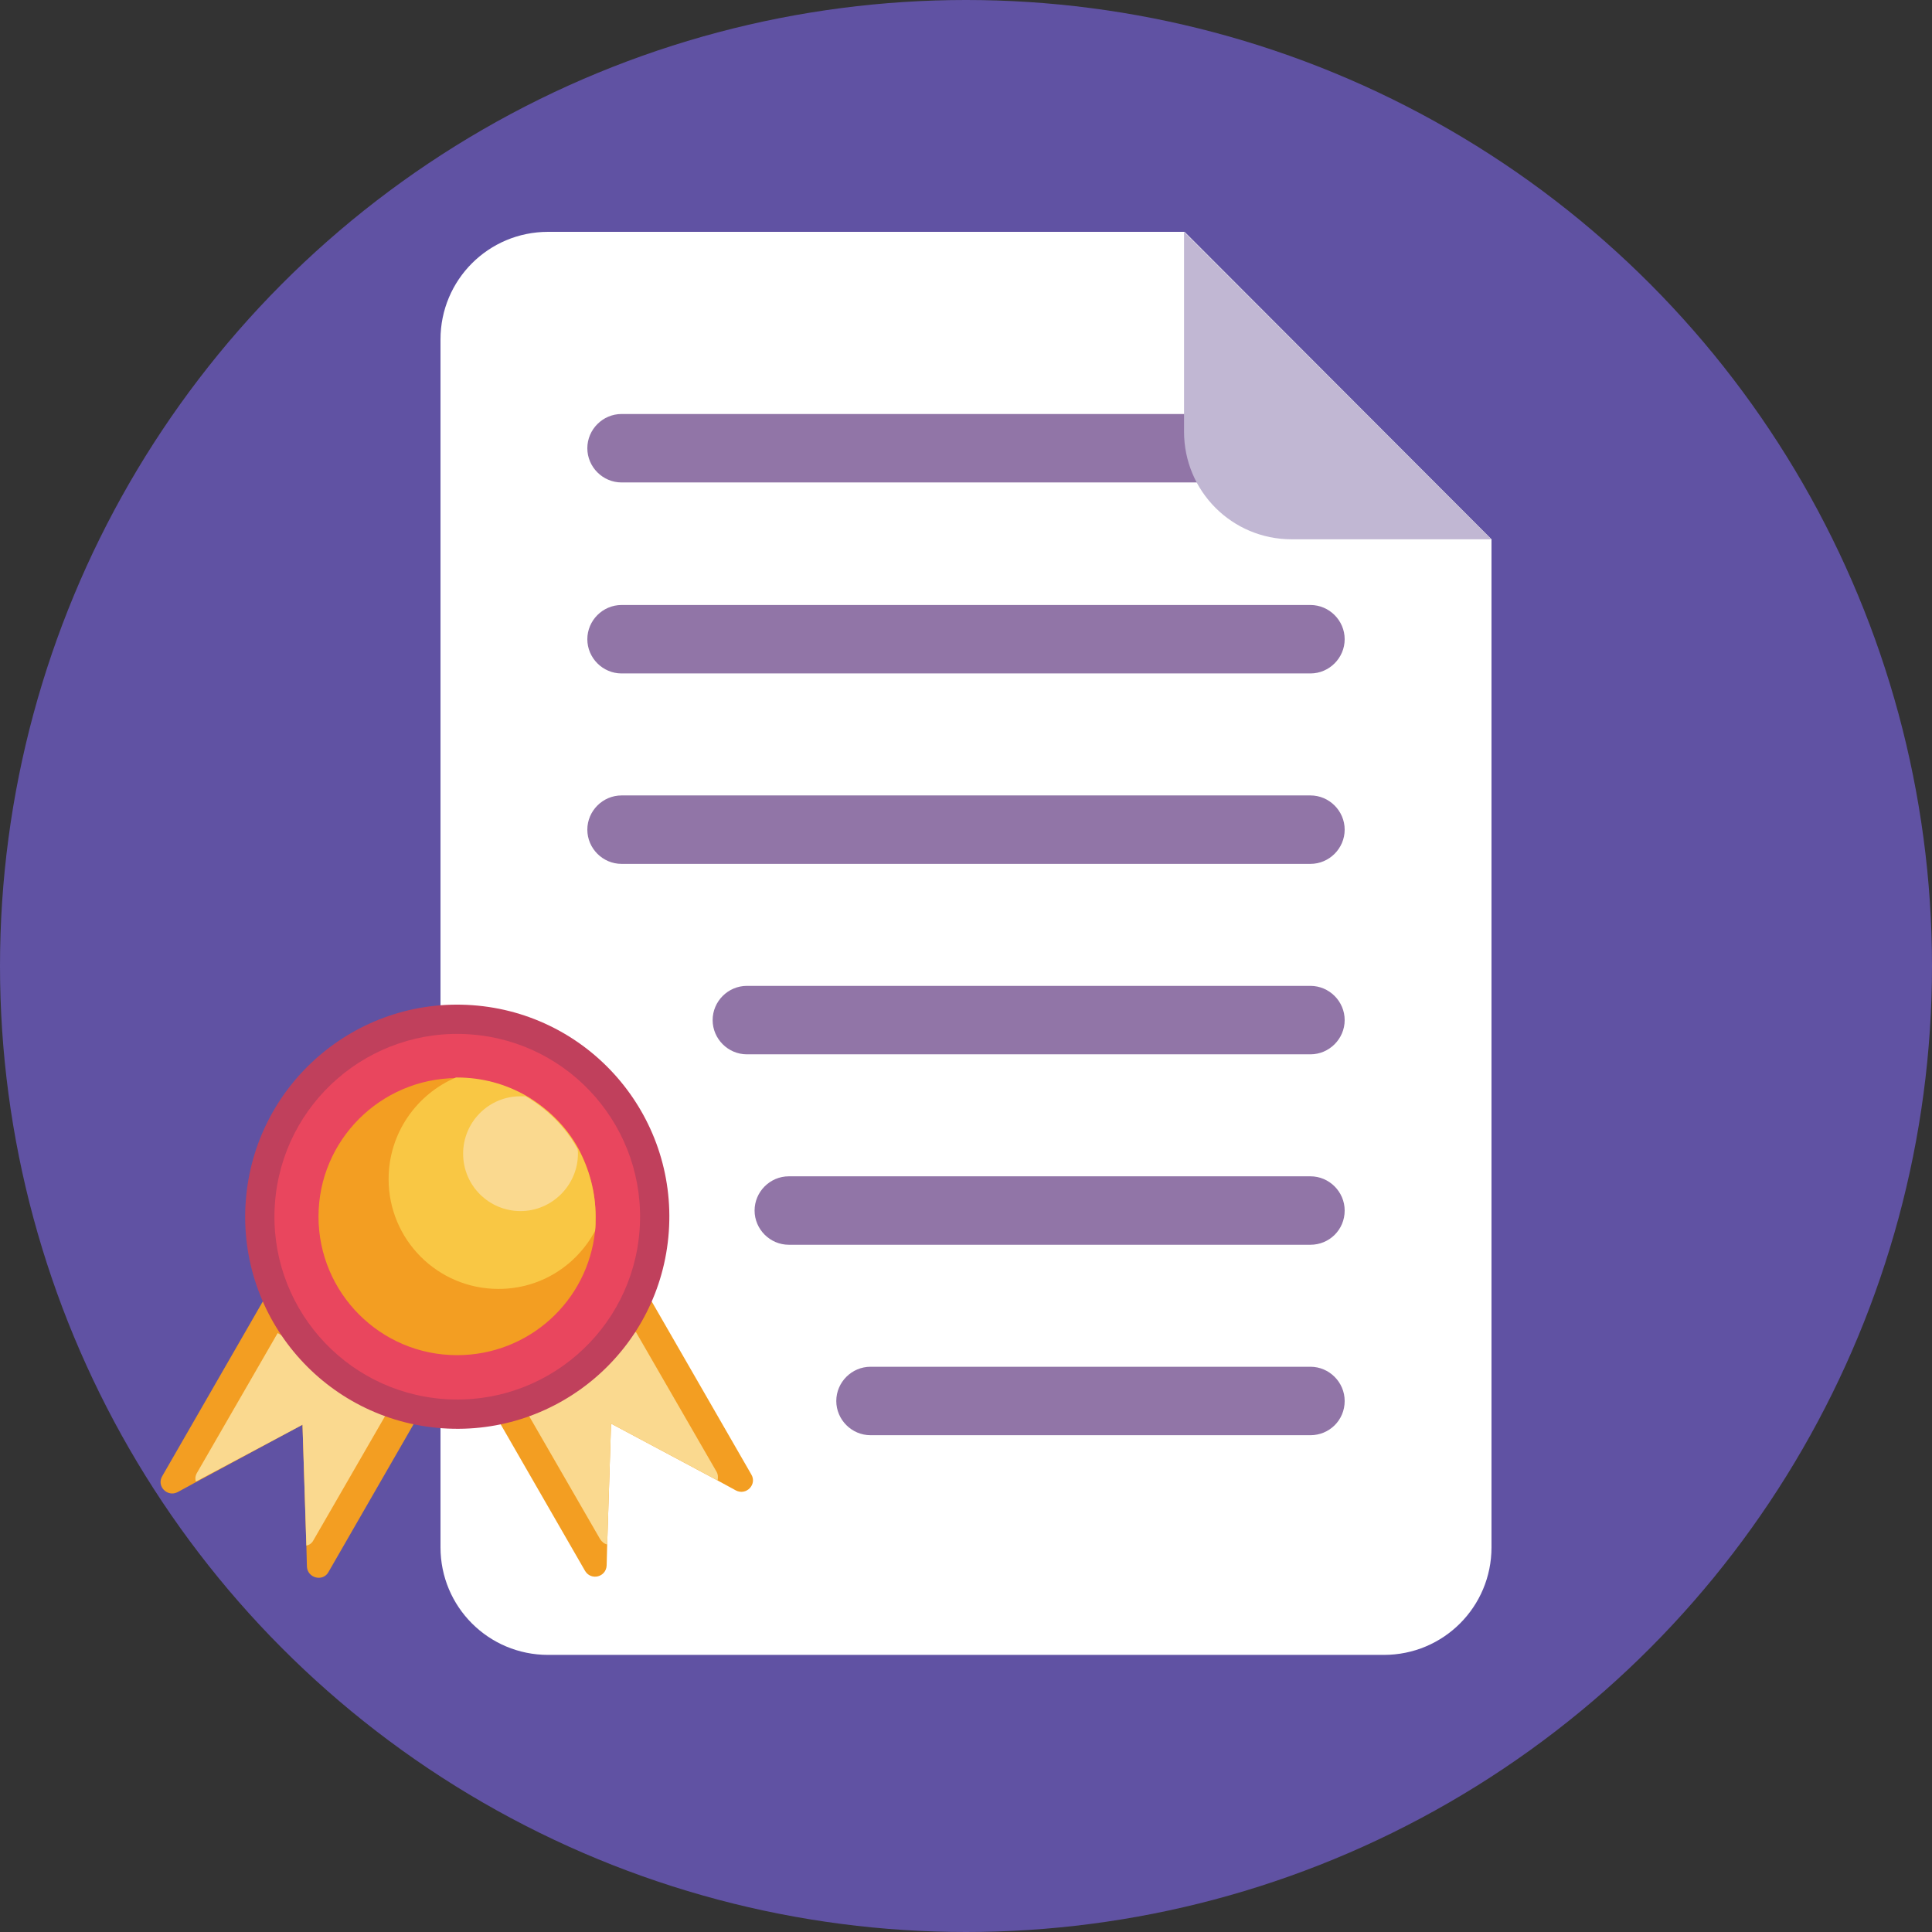
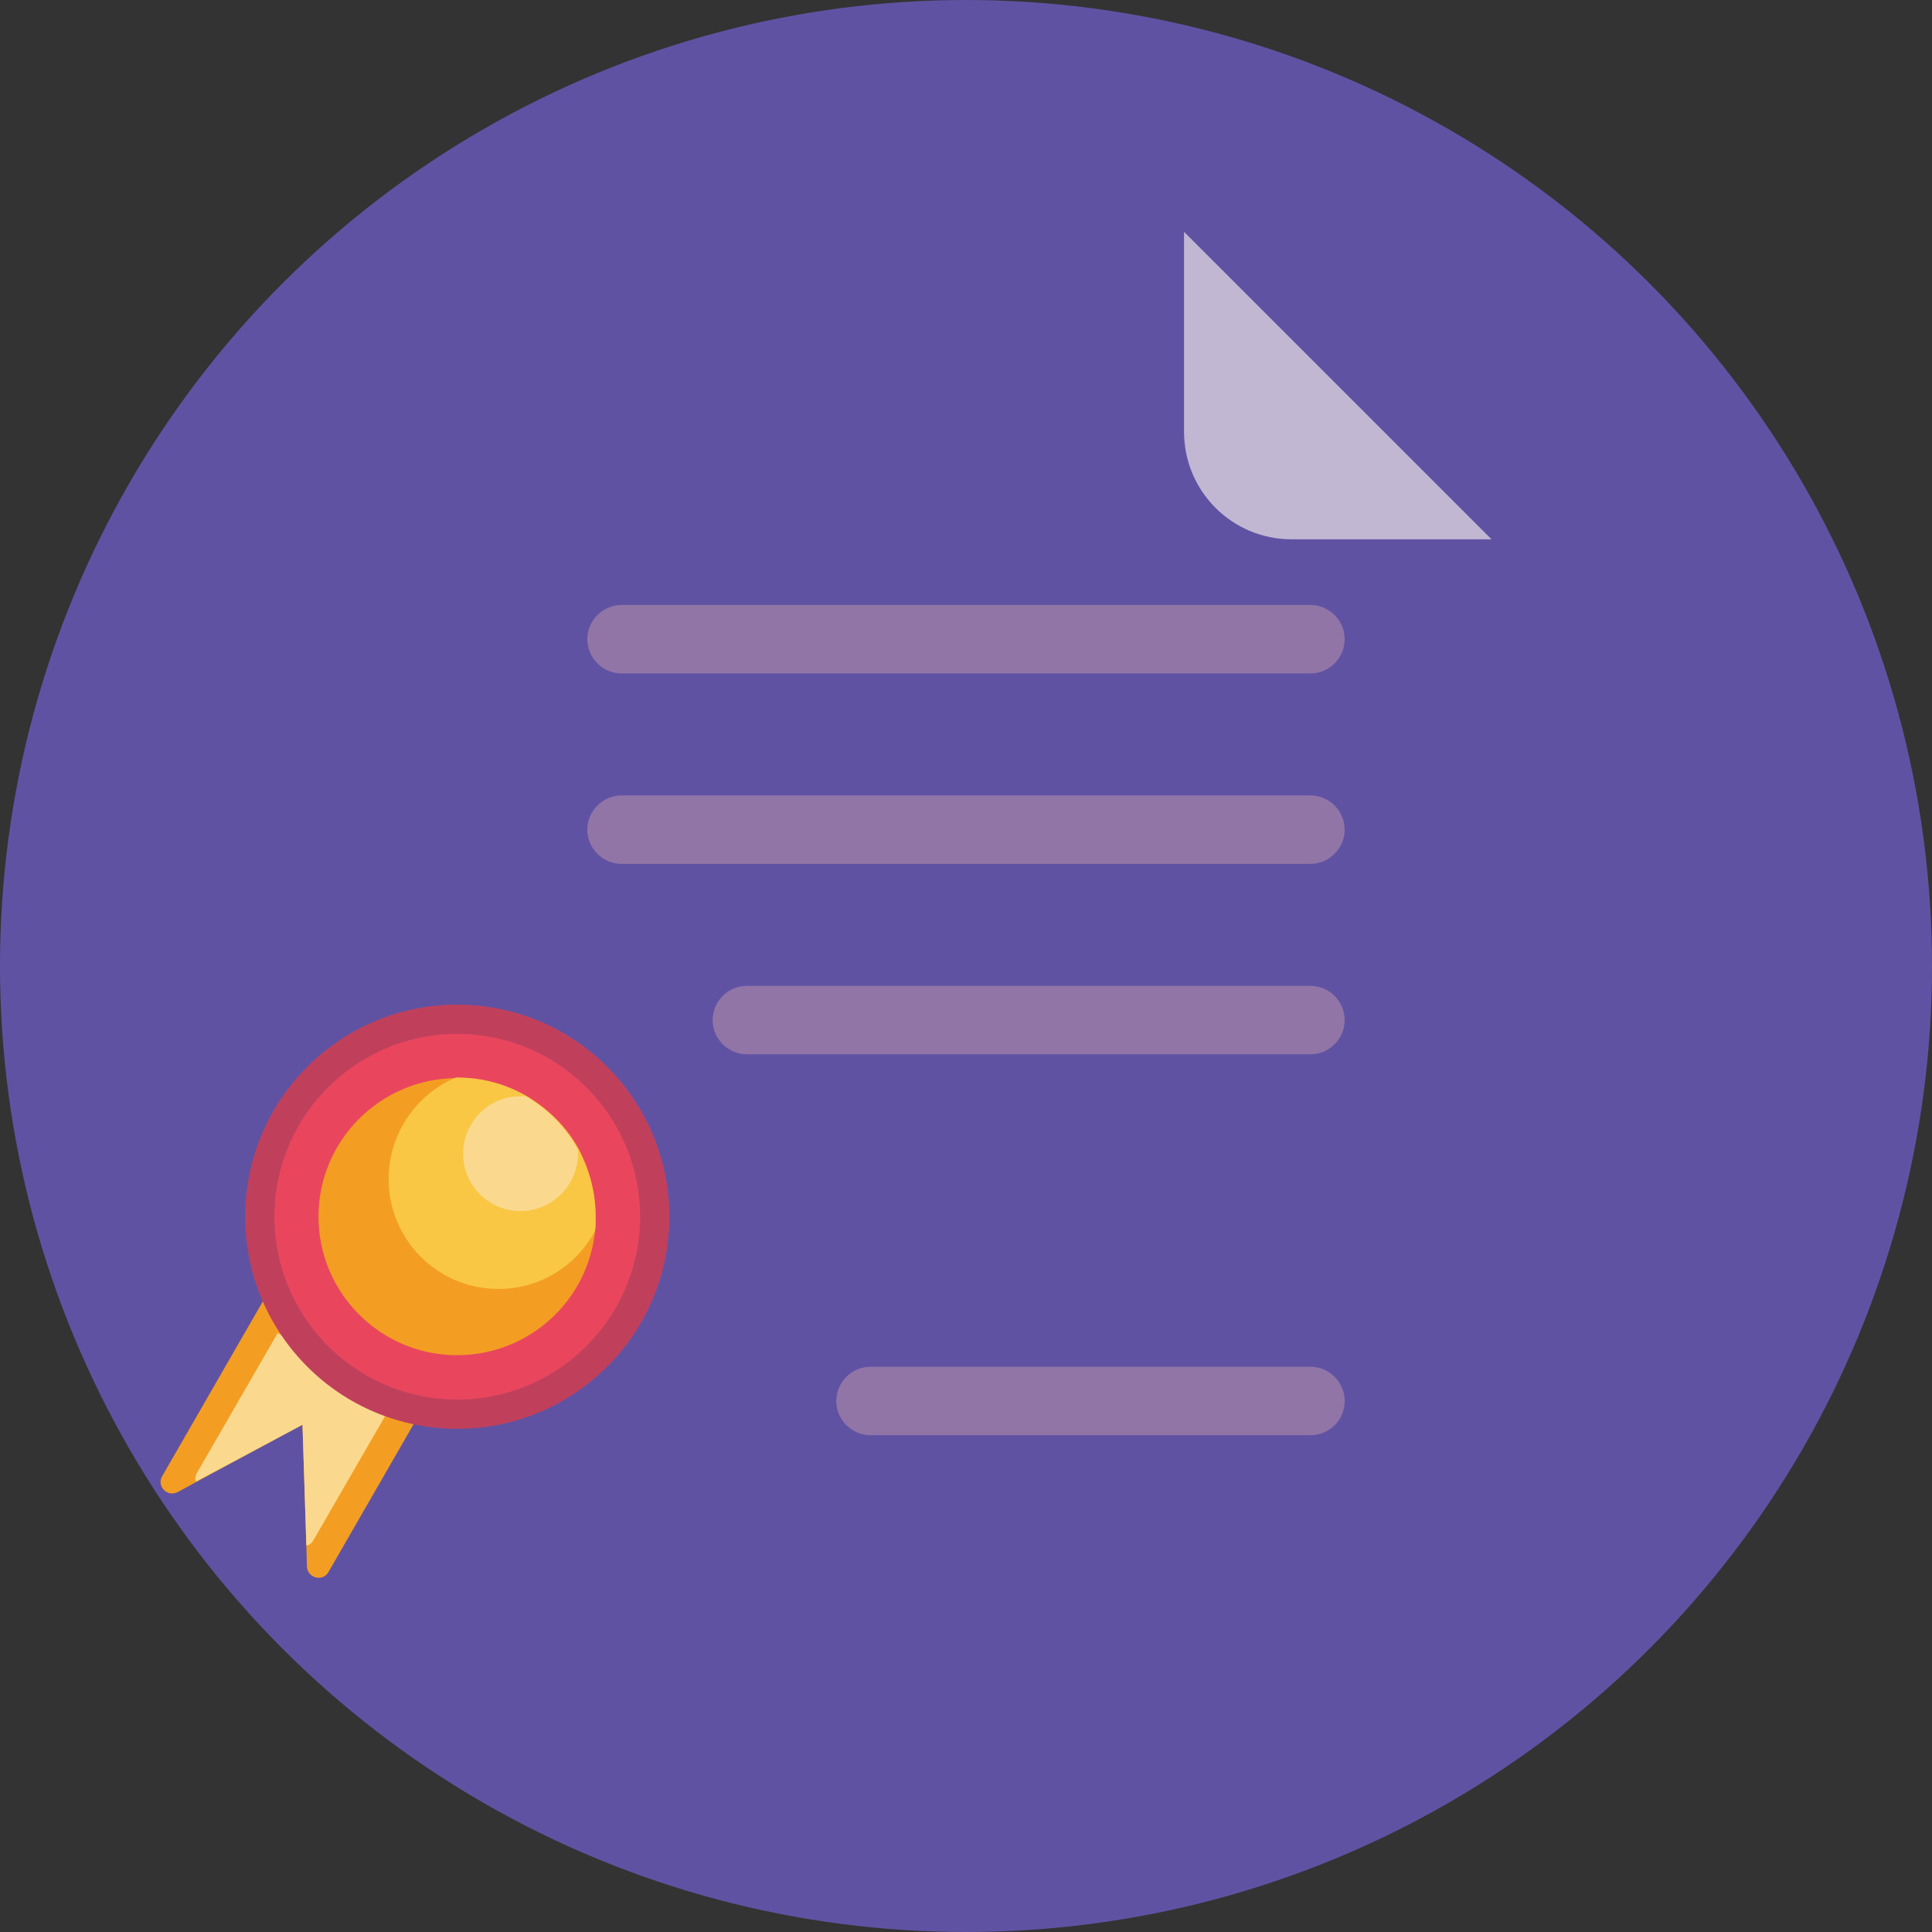
<svg xmlns="http://www.w3.org/2000/svg" version="1.1" id="Icons" x="0px" y="0px" width="350px" height="350px" viewBox="0 0 350 350" style="enable-background:new 0 0 350 350;" xml:space="preserve">
  <rect x="0" y="0" width="350" height="350" fill="#333333" stroke="none" />
  <style type="text/css">
	.st0{fill:#6052A3;}
	.st1{fill:#FFFFFF;}
	.st2{fill:#9175A7;}
	.st3{fill:#C1B7D3;}
	.st4{fill:#F39E22;}
	.st5{fill:#FAD98F;}
	.st6{fill:#C0405C;}
	.st7{fill:#E9465E;}
	.st8{fill:#F9C744;}
</style>
  <g>
    <circle class="st0" cx="175" cy="175" r="175" />
    <g>
-       <path class="st1" d="M270.2,97.7v182.6c0,10.8-8.7,19.5-19.5,19.5H99.3c-10.8,0-19.5-8.7-19.5-19.5V61.5    c0-10.8,8.7-19.5,19.5-19.5h115.3L270.2,97.7z" />
      <path class="st2" d="M237.4,156.5H112.6c-3.4,0-6.2-2.8-6.2-6.2l0,0c0-3.4,2.8-6.2,6.2-6.2h124.8c3.4,0,6.2,2.8,6.2,6.2l0,0    C243.6,153.7,240.8,156.5,237.4,156.5z" />
      <path class="st2" d="M237.4,191H135.3c-3.4,0-6.2-2.8-6.2-6.2l0,0c0-3.4,2.8-6.2,6.2-6.2h102.1c3.4,0,6.2,2.8,6.2,6.2l0,0    C243.6,188.2,240.8,191,237.4,191z" />
-       <path class="st2" d="M237.4,225.5h-94.5c-3.4,0-6.2-2.8-6.2-6.2l0,0c0-3.4,2.8-6.2,6.2-6.2h94.5c3.4,0,6.2,2.8,6.2,6.2l0,0    C243.6,222.8,240.8,225.5,237.4,225.5z" />
      <path class="st2" d="M237.4,260h-79.7c-3.4,0-6.2-2.8-6.2-6.2l0,0c0-3.4,2.8-6.2,6.2-6.2h79.7c3.4,0,6.2,2.8,6.2,6.2l0,0    C243.6,257.3,240.8,260,237.4,260z" />
      <path class="st2" d="M237.4,122H112.6c-3.4,0-6.2-2.8-6.2-6.2l0,0c0-3.4,2.8-6.2,6.2-6.2h124.8c3.4,0,6.2,2.8,6.2,6.2l0,0    C243.6,119.2,240.8,122,237.4,122z" />
-       <path class="st2" d="M237.4,87.4H112.6c-3.4,0-6.2-2.8-6.2-6.2l0,0c0-3.4,2.8-6.2,6.2-6.2h124.8c3.4,0,6.2,2.8,6.2,6.2l0,0    C243.6,84.7,240.8,87.4,237.4,87.4z" />
      <path class="st3" d="M270.2,97.7h-36.2c-10.8,0-19.5-8.7-19.5-19.5V42L270.2,97.7z" />
    </g>
    <g>
      <g>
        <g>
-           <path class="st4" d="M110.7,257.9l19.3,10.3l3.3,1.8c1.9,1,3.9-1.1,2.8-2.9l-19-33L87,251.6l19,33c1.1,1.8,3.8,1.1,3.9-1      l0.1-3.8L110.7,257.9" />
-           <path class="st5" d="M94.1,253.5l14.6,25.3c0.3,0.5,0.8,0.9,1.3,1l0.7-21.9l19.3,10.3c0.1-0.5,0.1-1.1-0.2-1.6l-14.6-25.3      L94.1,253.5z" />
-         </g>
+           </g>
        <g>
          <path class="st4" d="M54.8,258.1l0.7,21.9l0.1,3.8c0.1,2.1,2.9,2.8,3.9,1l19-33l-30.1-17.4l-19,33c-1.1,1.8,0.9,3.9,2.8,2.9      l3.3-1.8L54.8,258.1" />
          <path class="st5" d="M50.3,241.5l-14.6,25.3c-0.3,0.5-0.4,1.1-0.2,1.6l19.3-10.3l0.7,21.9c0.5-0.1,1-0.4,1.3-1l14.6-25.3      L50.3,241.5z" />
        </g>
      </g>
      <g>
        <g>
          <ellipse transform="matrix(7.088903e-02 -0.998 0.998 7.088903e-02 -142.985 287.331)" class="st6" cx="82.7" cy="220.4" rx="38.4" ry="38.4" />
          <ellipse transform="matrix(7.088901e-02 -0.998 0.998 7.088901e-02 -142.985 287.331)" class="st7" cx="82.7" cy="220.4" rx="33.1" ry="33.1" />
          <path class="st4" d="M107.9,220.4c0,0.9,0,1.8-0.1,2.6c-1.3,12.7-12,22.5-25,22.5c-13.9,0-25.1-11.3-25.1-25.1      c0-13.8,11.2-25,25-25.1h0.2c4.6,0,8.8,1.2,12.5,3.3c3.9,2.3,7.2,5.5,9.4,9.5C106.7,211.7,107.9,215.9,107.9,220.4z" />
          <path class="st8" d="M107.9,220.4c0,0.9,0,1.8-0.1,2.6c-3.4,6.3-9.9,10.5-17.5,10.5c-11,0-19.9-8.9-19.9-19.9      c0-8.3,5.1-15.4,12.2-18.4h0.2c4.6,0,8.8,1.2,12.5,3.3c3.9,2.3,7.2,5.5,9.4,9.5C106.7,211.7,107.9,215.9,107.9,220.4z" />
          <path class="st5" d="M104.7,209c0,5.7-4.7,10.4-10.4,10.4c-5.7,0-10.4-4.6-10.4-10.4c0-5.7,4.6-10.4,10.4-10.4      c0.3,0,0.6,0,0.9,0c3.9,2.3,7.2,5.5,9.4,9.5C104.7,208.4,104.7,208.7,104.7,209z" />
        </g>
      </g>
    </g>
  </g>
</svg>